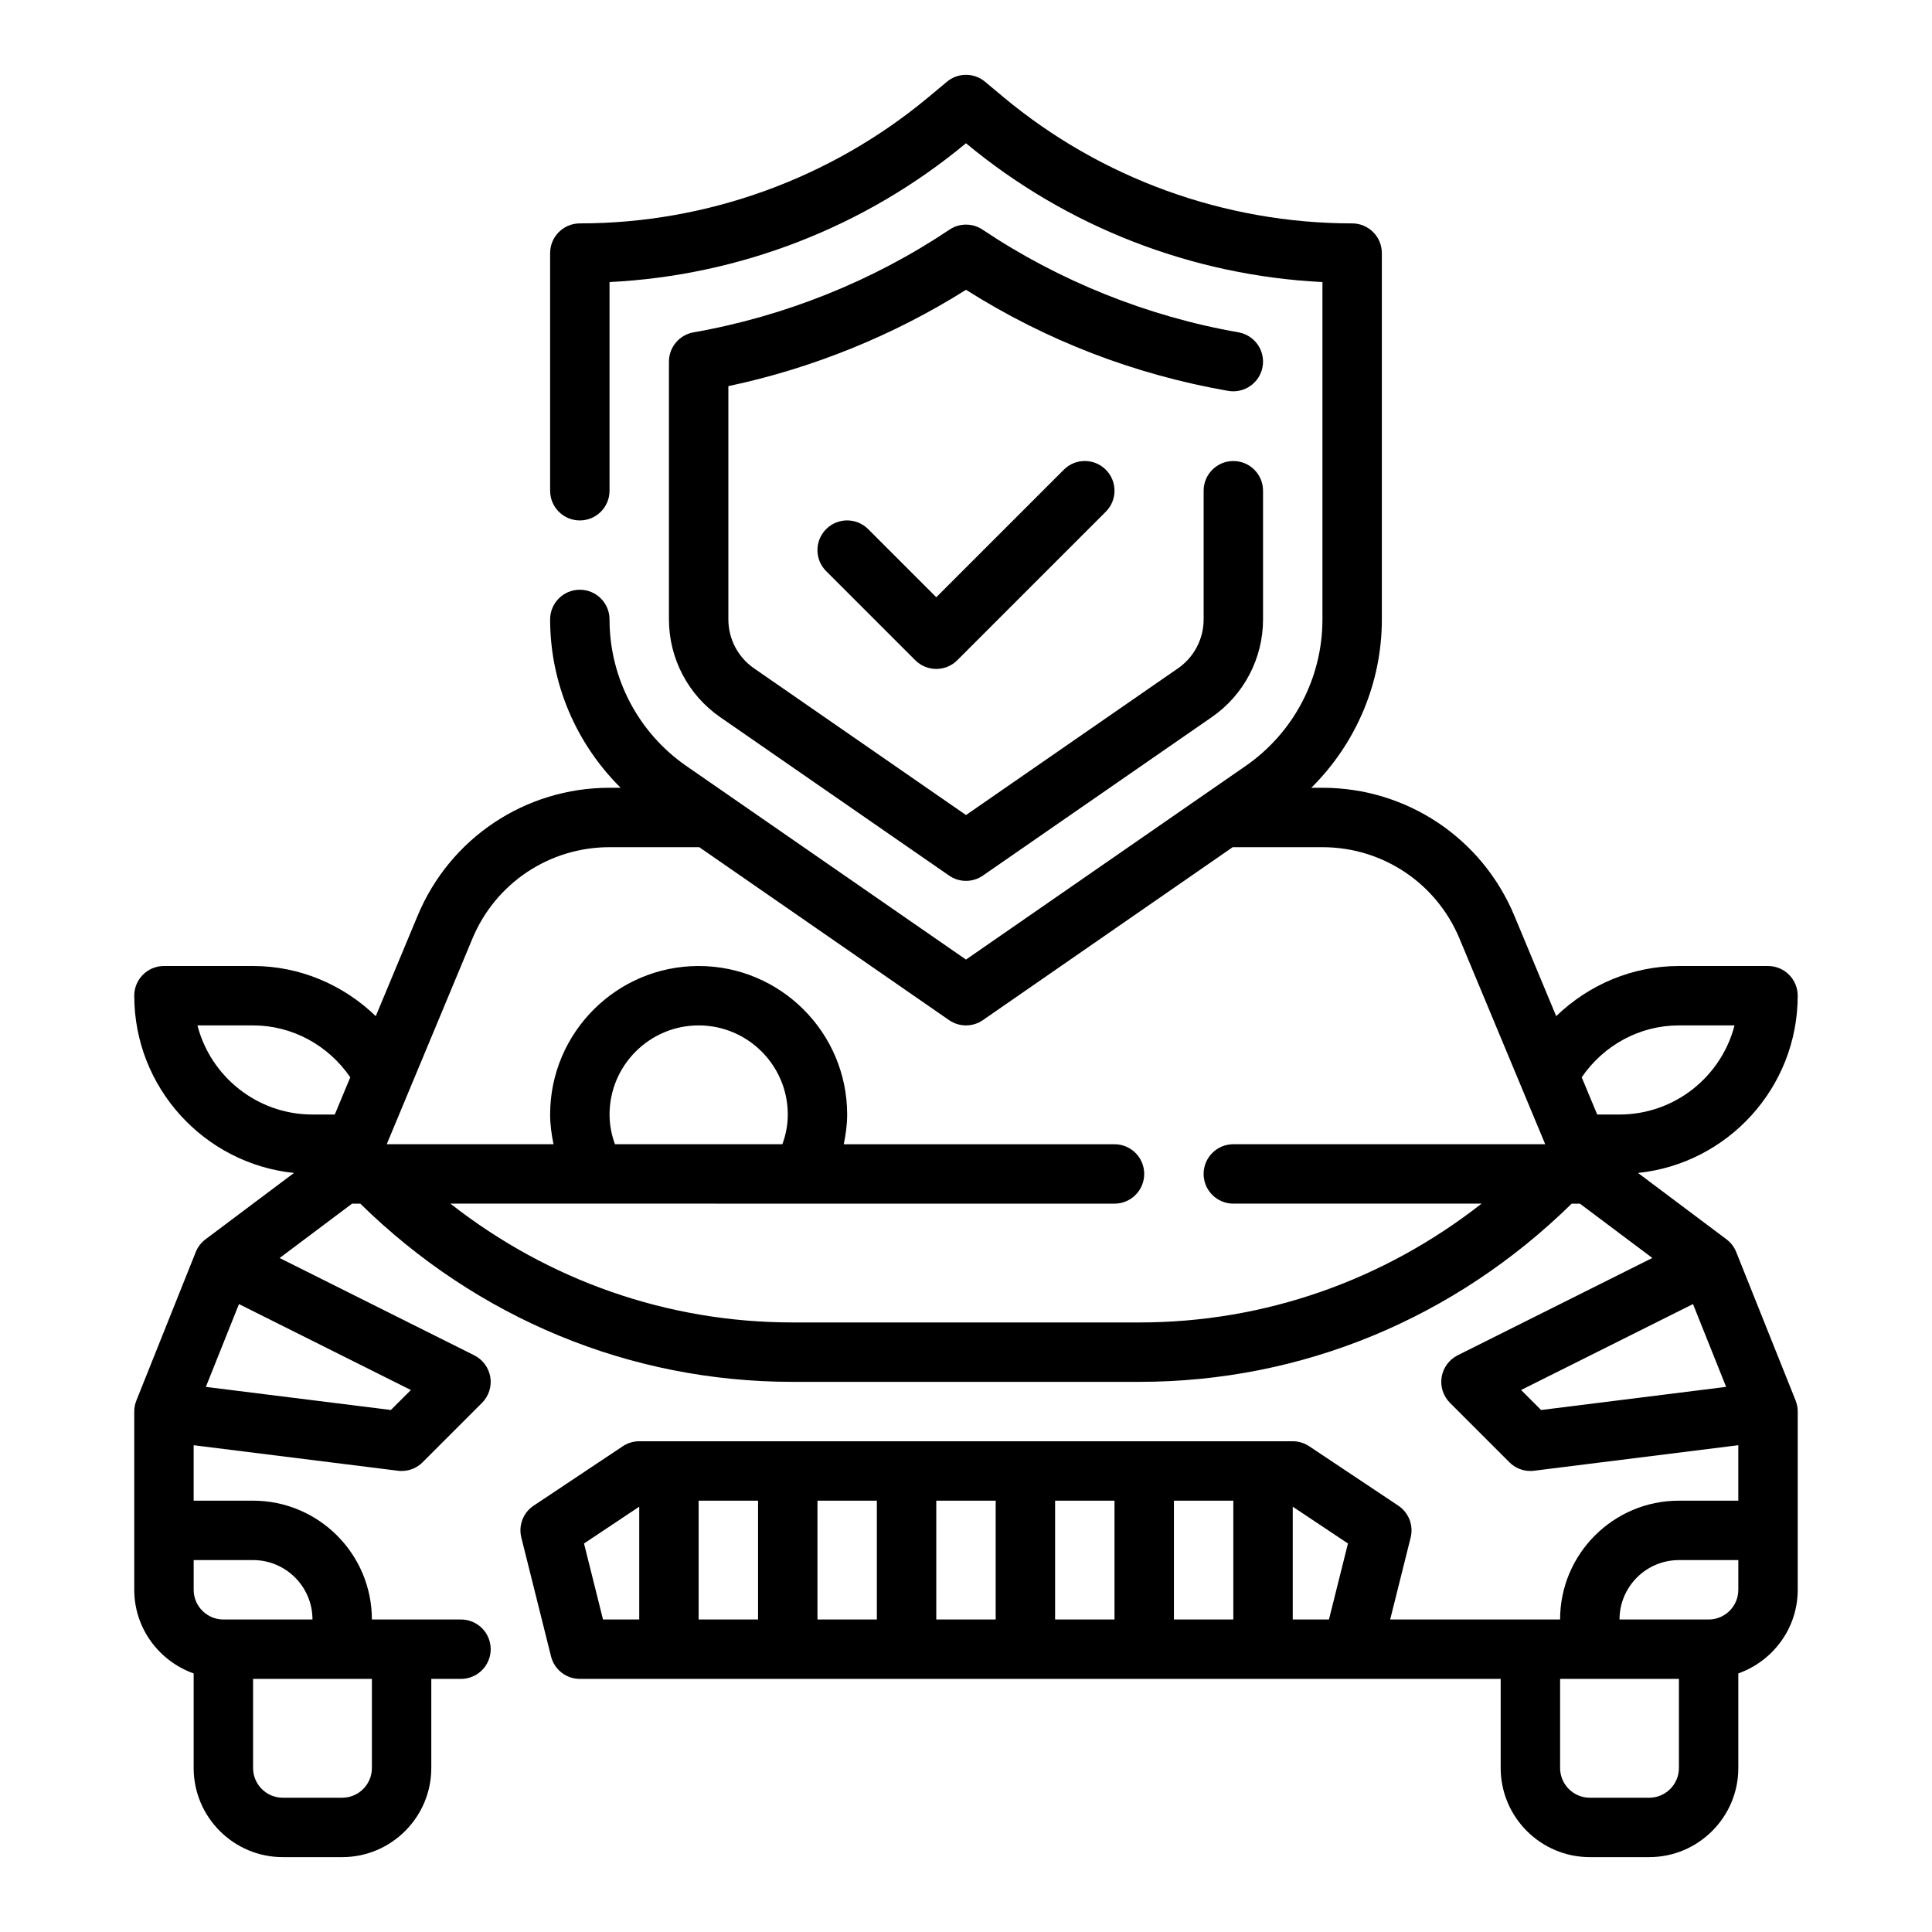
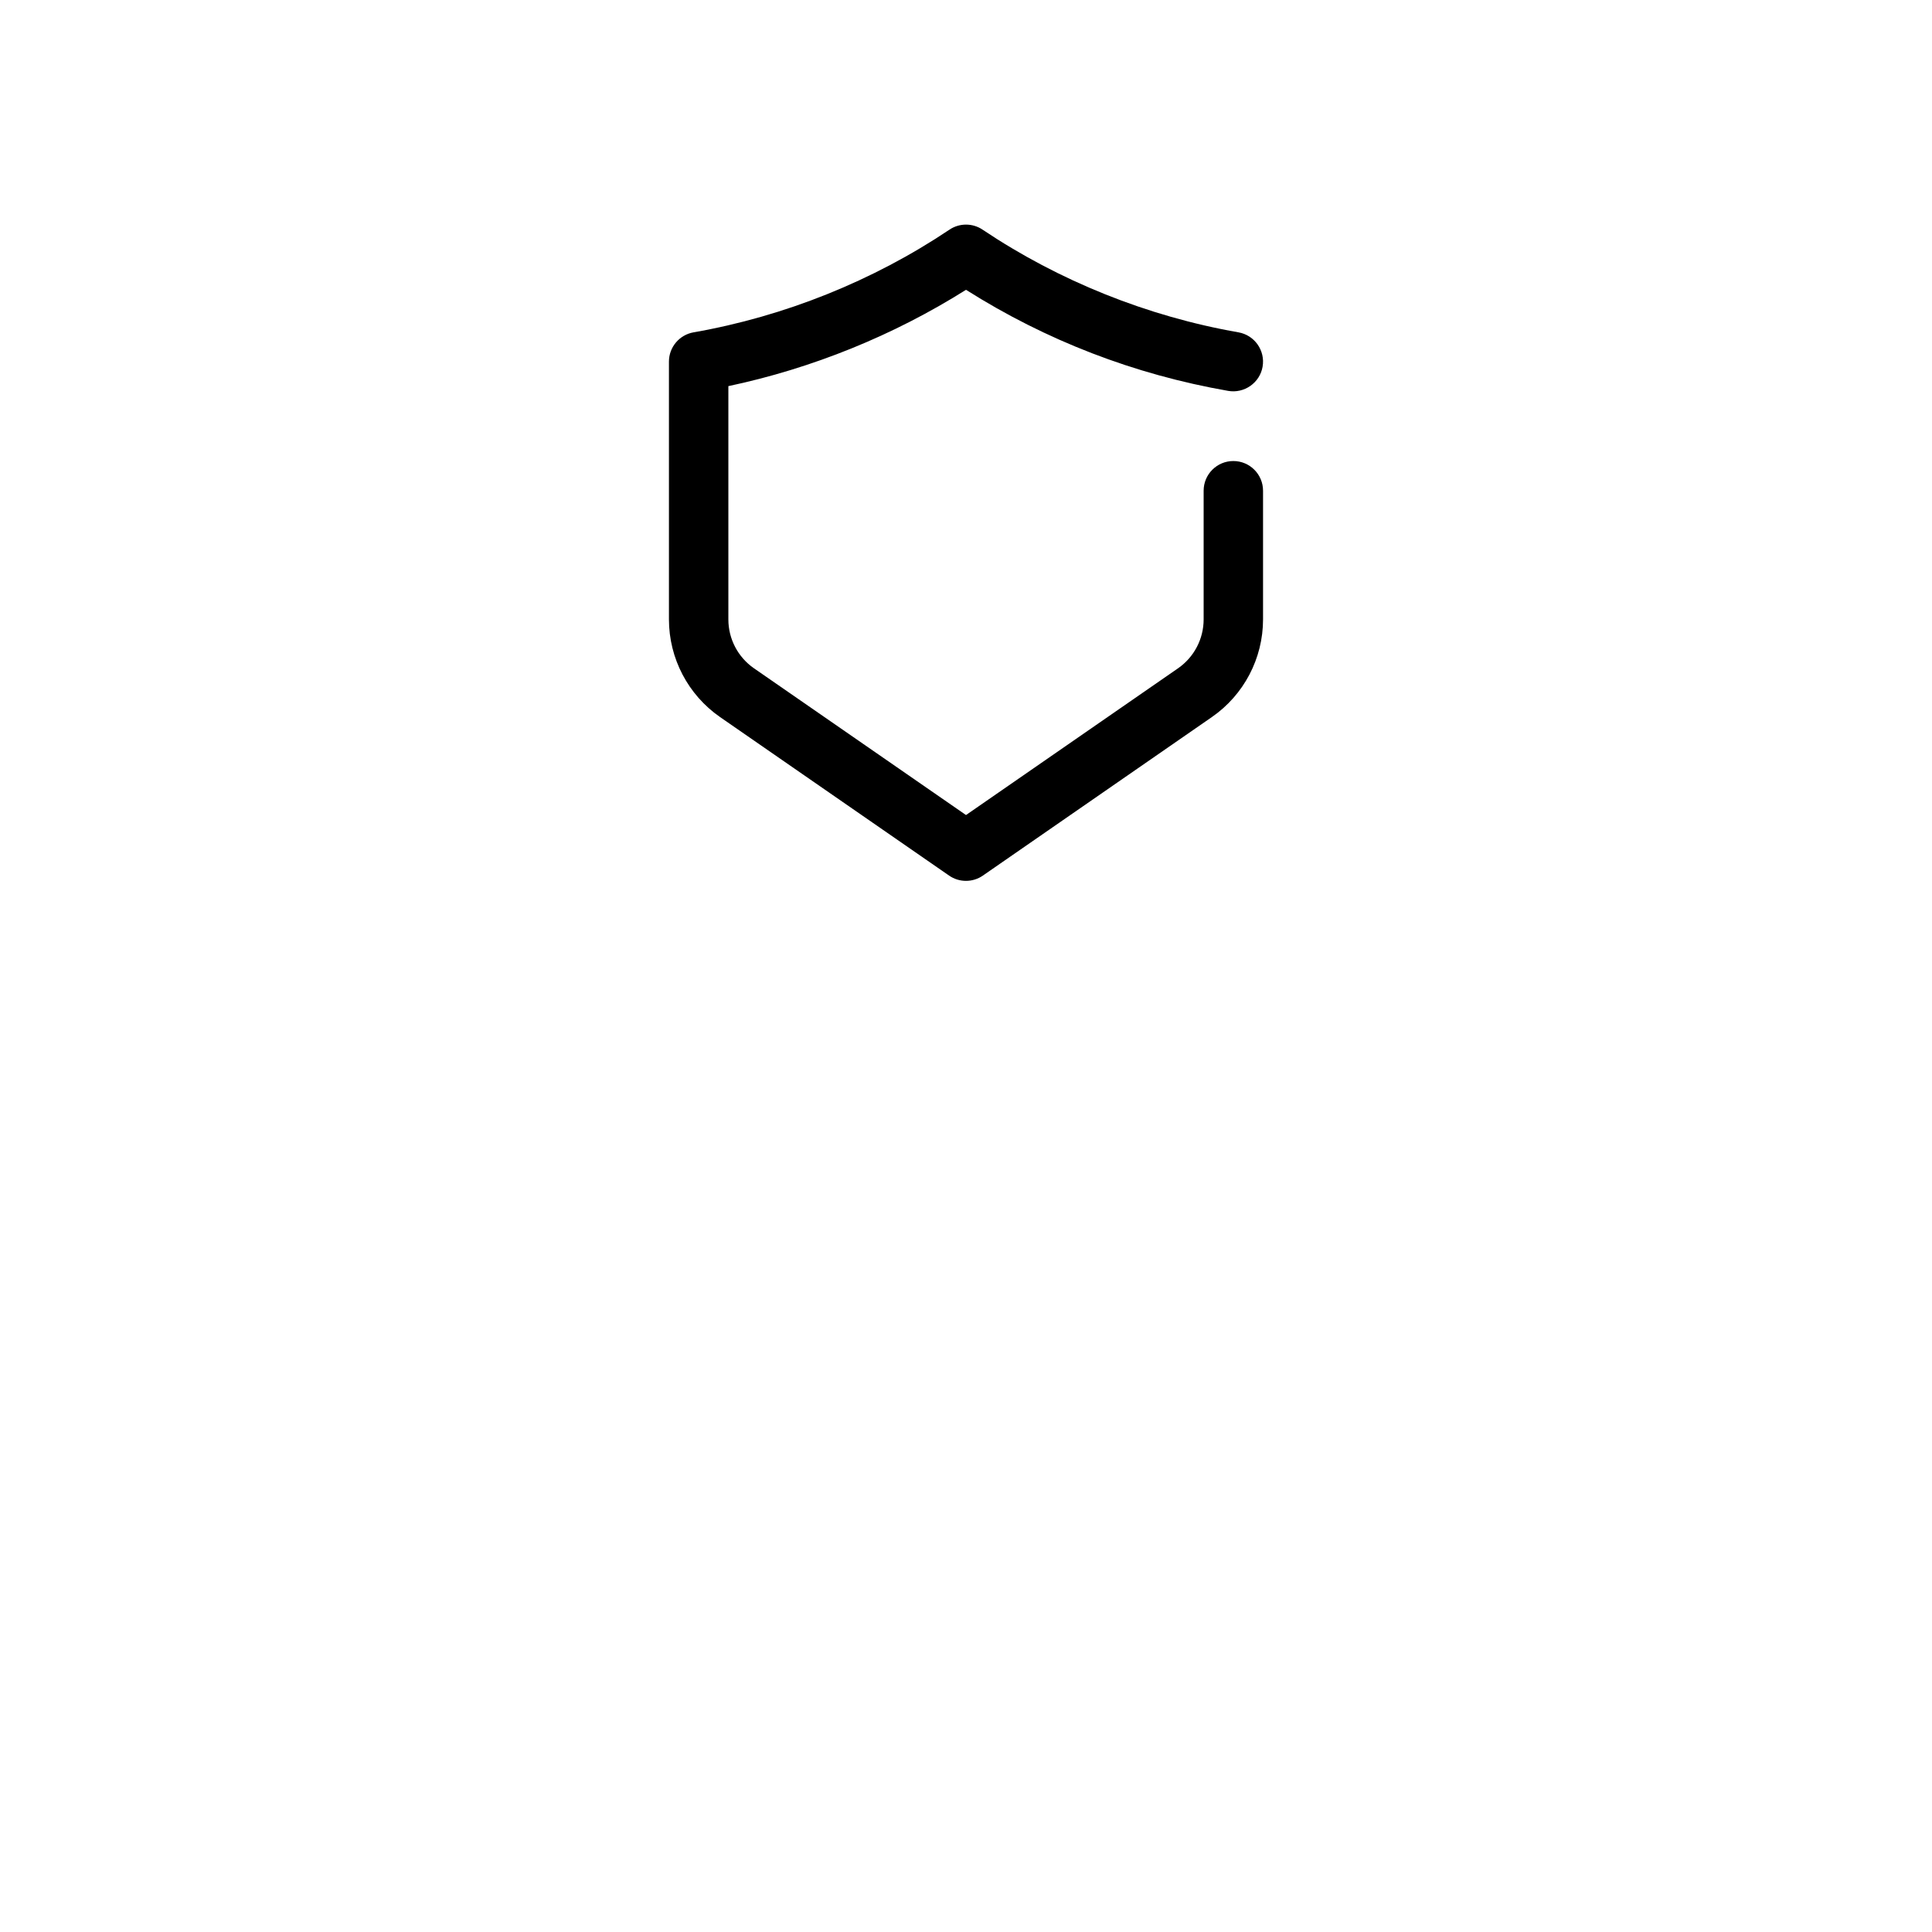
<svg xmlns="http://www.w3.org/2000/svg" fill="#000000" width="800px" height="800px" version="1.1" viewBox="144 144 512 512">
  <g>
-     <path d="m604.11 475.79c-0.535-1.34-1.434-2.504-2.59-3.371l-23.434-17.578c23.746-2.453 42.324-22.582 42.324-46.969 0-4.344-3.519-7.871-7.871-7.871h-23.617c-12.32 0-23.859 4.93-32.512 13.289l-11.09-26.609c-8.582-20.602-28.543-33.914-50.863-33.914h-2.945c11.805-11.711 18.691-27.691 18.691-44.609v-97.086c0-4.344-3.519-7.871-7.871-7.871-33.691 0-66.512-11.879-92.395-33.457l-4.894-4.086c-2.922-2.441-7.164-2.441-10.086 0l-4.906 4.086c-25.883 21.578-58.699 33.457-92.391 33.457-4.352 0-7.871 3.527-7.871 7.871v62.977c0 4.344 3.519 7.871 7.871 7.871 4.352 0 7.871-3.527 7.871-7.871v-55.301c34.527-1.707 67.793-14.617 94.465-36.785 26.672 22.168 59.938 35.078 94.465 36.785v89.402c0 15.492-7.606 30.008-20.348 38.832l-74.117 51.316-74.113-51.309c-12.75-8.824-20.352-23.34-20.352-38.832 0-4.344-3.519-7.871-7.871-7.871-4.352 0-7.871 3.527-7.871 7.871 0 16.926 6.887 32.898 18.688 44.609h-2.945c-22.316 0-42.281 13.312-50.859 33.914l-11.09 26.609c-8.656-8.363-20.195-13.289-32.516-13.289h-23.617c-4.352 0-7.871 3.527-7.871 7.871 0 24.387 18.578 44.516 42.328 46.973l-23.434 17.578c-1.156 0.867-2.055 2.031-2.59 3.371l-15.742 39.359c-0.375 0.934-0.562 1.926-0.562 2.926v47.23c0 10.25 6.606 18.91 15.742 22.168v25.066c0 13.02 10.598 23.617 23.617 23.617h15.742c13.02 0 23.617-10.598 23.617-23.617v-23.617h7.871c4.352 0 7.871-3.527 7.871-7.871s-3.519-7.871-7.871-7.871h-23.617c0-17.367-14.121-31.488-31.488-31.488h-15.742v-14.695l54.129 6.762c0.324 0.047 0.652 0.062 0.977 0.062 2.078 0 4.086-0.82 5.566-2.305l15.742-15.742c1.793-1.785 2.613-4.328 2.203-6.824s-1.992-4.644-4.25-5.777l-51.586-25.789 19.203-14.41h2.172c30.984 30.41 71.477 47.23 114.57 47.23h91.898c43.09 0 83.586-16.824 114.57-47.23h2.172l19.199 14.398-51.586 25.789c-2.258 1.133-3.84 3.281-4.25 5.777-0.41 2.496 0.418 5.039 2.203 6.824l15.742 15.742c1.48 1.496 3.488 2.316 5.566 2.316 0.324 0 0.652-0.016 0.977-0.062l54.129-6.766v14.699h-15.742c-17.367 0-31.488 14.121-31.488 31.488h-45.027l5.422-21.703c0.812-3.227-0.496-6.613-3.266-8.461l-23.617-15.742c-1.285-0.863-2.812-1.328-4.363-1.328h-173.18c-1.551 0-3.078 0.465-4.367 1.324l-23.617 15.742c-2.769 1.844-4.078 5.234-3.266 8.461l7.871 31.488c0.879 3.508 4.023 5.961 7.637 5.961h244.03v23.617c0 13.02 10.598 23.617 23.617 23.617h15.742c13.02 0 23.617-10.598 23.617-23.617v-25.066c9.141-3.258 15.742-11.918 15.742-22.168v-47.23c0-1-0.188-1.992-0.559-2.93zm-15.188-60.047h14.746c-3.496 13.562-15.848 23.617-30.488 23.617h-5.902l-4.109-9.863c5.848-8.543 15.41-13.754 25.754-13.754zm-392.6 0h14.746c10.344 0 19.91 5.211 25.758 13.754l-4.109 9.863h-5.906c-14.641 0-26.992-10.055-30.488-23.617zm46.234 196.8c0 4.336-3.527 7.871-7.871 7.871h-15.746c-4.344 0-7.871-3.535-7.871-7.871v-23.617h31.488zm-31.488-55.105c8.684 0 15.742 7.062 15.742 15.742l-23.613 0.004c-4.344 0-7.871-3.535-7.871-7.871v-7.871zm36.52-39.777-49.035-6.121 8.777-21.945 45.555 22.773zm198.36-23.199h-91.898c-33.227 0-64.73-11.156-90.695-31.488l176 0.004c4.352 0 7.871-3.527 7.871-7.871s-3.519-7.871-7.871-7.871h-71.754c0.543-2.586 0.906-5.207 0.906-7.875 0-21.703-17.656-39.359-39.359-39.359s-39.359 17.656-39.359 39.359c0 2.668 0.363 5.289 0.906 7.871h-44.207l22.711-54.496c6.133-14.715 20.398-24.223 36.332-24.223h23.781l66.203 45.832c1.348 0.934 2.914 1.398 4.481 1.398s3.133-0.465 4.481-1.402l66.199-45.828h23.781c15.934 0 30.195 9.508 36.328 24.223l22.715 54.496h-82.656c-4.352 0-7.871 3.527-7.871 7.871s3.519 7.871 7.871 7.871h65.793c-25.961 20.336-57.465 31.488-90.691 31.488zm-140.41-55.102c0-13.02 10.598-23.617 23.617-23.617 13.02 0 23.617 10.598 23.617 23.617 0 2.676-0.488 5.312-1.441 7.871h-44.359c-0.945-2.559-1.434-5.195-1.434-7.871zm241.57 73.004 45.555-22.773 8.777 21.945-49.035 6.133zm-217.96 29.332h15.742v31.488h-15.742zm31.488 0h15.742v31.488h-15.742zm31.488 0h15.742v31.488h-15.742zm31.488 0h15.742v31.488h-15.742zm31.488 0h15.742v31.488h-15.742zm-156.33 11.344 14.633-9.754v29.898h-9.598zm187.82 20.145v-29.898l14.633 9.754-5.035 20.145zm102.34 39.359c0 4.336-3.527 7.871-7.871 7.871h-15.742c-4.344 0-7.871-3.535-7.871-7.871v-23.617h31.488zm7.875-39.359h-23.617c0-8.684 7.062-15.742 15.742-15.742h15.742v7.871c0.004 4.336-3.523 7.871-7.867 7.871z" />
    <path d="m478.6 241.18c0.746-4.281-2.125-8.359-6.398-9.109-24.09-4.211-47.539-13.617-67.816-27.215-2.644-1.777-6.117-1.777-8.762 0-20.277 13.594-43.738 23.004-67.816 27.215-3.773 0.664-6.531 3.93-6.531 7.758v68.32c0 10.328 5.07 20.004 13.562 25.891l60.676 41.996c1.355 0.938 2.914 1.402 4.481 1.402s3.133-0.465 4.481-1.402l60.668-41.996c8.496-5.879 13.574-15.555 13.574-25.883v-34.109c0-4.344-3.519-7.871-7.871-7.871-4.352 0-7.871 3.527-7.871 7.871v34.109c0 5.164-2.535 10.004-6.785 12.949l-56.191 38.887-56.199-38.895c-4.242-2.938-6.777-7.785-6.777-12.941v-61.828c22.223-4.699 43.785-13.438 62.977-25.527 21.246 13.438 44.602 22.441 69.496 26.789 4.246 0.73 8.363-2.129 9.105-6.41z" />
-     <path d="m425.92 268.48-33.797 33.793-18.051-18.051c-3.078-3.078-8.055-3.078-11.133 0s-3.078 8.055 0 11.133l23.617 23.617c1.539 1.535 3.551 2.305 5.566 2.305s4.031-0.77 5.566-2.305l39.359-39.359c3.078-3.078 3.078-8.055 0-11.133s-8.051-3.078-11.129 0z" />
  </g>
</svg>